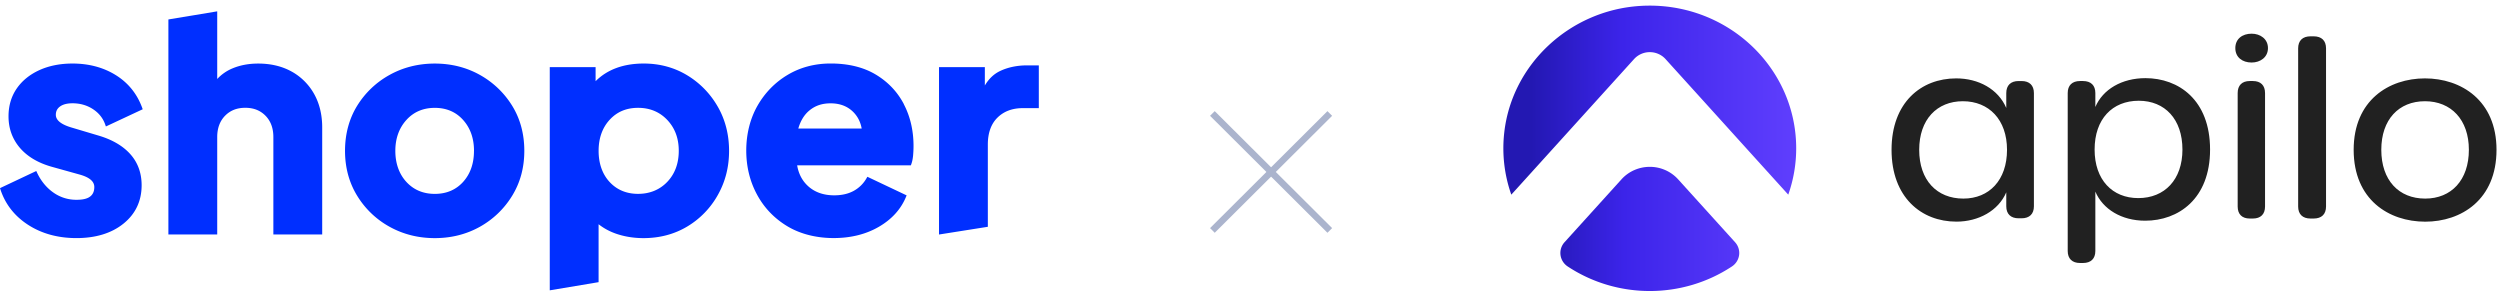
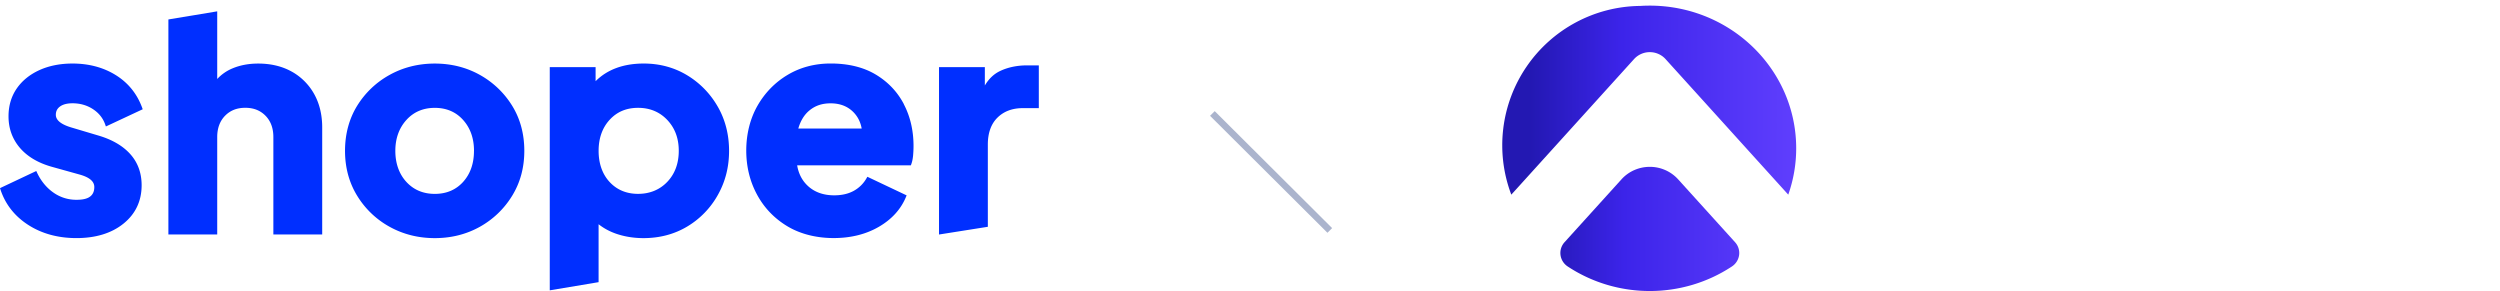
<svg xmlns="http://www.w3.org/2000/svg" width="438" height="51" viewBox="0 0 438 51">
  <defs>
    <linearGradient x1="-28.772%" y1="49.999%" x2="128.772%" y2="49.999%" id="51uagwh8sa">
      <stop stop-color="#2318B2" offset="11%" />
      <stop stop-color="#3C24EA" offset="41%" />
      <stop stop-color="#603FFE" offset="99%" />
    </linearGradient>
    <linearGradient x1="-2.18%" y1="50.007%" x2="102.197%" y2="50.007%" id="bm1e6svpxb">
      <stop stop-color="#2318B2" offset="11%" />
      <stop stop-color="#3C24EA" offset="41%" />
      <stop stop-color="#603FFE" offset="99%" />
    </linearGradient>
  </defs>
  <g fill-rule="nonzero" fill="none">
    <g fill="#ABB4CD">
      <path d="m212 20.29.821-.818 20.568 20.493-.822.818z" />
-       <path d="m233.389 20.29-.822-.818L212 39.965l.821.818z" />
    </g>
    <path d="M9.783 20.128c0 .948.96 1.705 2.859 2.248l4.576 1.363c2.432.714 4.321 1.818 5.618 3.274 1.312 1.471 1.978 3.304 1.978 5.445 0 2.751-1.067 5.014-3.172 6.714-2.085 1.686-4.86 2.542-8.252 2.542-3.205 0-6.034-.768-8.403-2.283C2.604 37.911.954 35.83.093 33.244L0 32.961l6.353-3 .142.302c.704 1.481 1.678 2.654 2.882 3.49a6.909 6.909 0 0 0 4.013 1.25c1.346 0 3.133-.229 3.133-2.233 0-.992-.847-1.71-2.59-2.194l-4.889-1.363c-2.403-.68-4.277-1.804-5.579-3.333-1.307-1.545-1.972-3.392-1.972-5.493 0-1.848.48-3.48 1.424-4.858.94-1.373 2.276-2.463 3.974-3.24 1.684-.767 3.641-1.158 5.814-1.158 2.854 0 5.399.679 7.562 2.018 2.173 1.344 3.734 3.265 4.63 5.703l.107.288-6.45 3.016-.123-.347c-.391-1.114-1.115-2.019-2.153-2.693-1.042-.68-2.246-1.021-3.573-1.021-.94 0-1.678.19-2.192.567-.49.356-.73.835-.73 1.46v.006zm41.322-7.585c-1.674-.933-3.646-1.407-5.868-1.407-1.65 0-3.162.283-4.493.84a7.646 7.646 0 0 0-2.687 1.862V1.987l-8.555 1.422v37.674h8.555V24.008c0-1.544.465-2.8 1.375-3.729.925-.938 2.08-1.393 3.544-1.393 1.463 0 2.618.455 3.543 1.393.91.929 1.375 2.18 1.375 3.729v17.075h8.556V22.332c0-2.219-.475-4.188-1.41-5.86a10.122 10.122 0 0 0-3.94-3.934l.005.005zm38.63 5.991c1.41 2.283 2.124 4.936 2.124 7.893s-.715 5.561-2.124 7.863a15.399 15.399 0 0 1-5.668 5.444c-2.354 1.315-5.006 1.985-7.889 1.985s-5.545-.67-7.914-1.985a15.283 15.283 0 0 1-5.692-5.444c-1.41-2.297-2.124-4.945-2.124-7.863s.715-5.61 2.124-7.893a15.396 15.396 0 0 1 5.692-5.414c2.369-1.315 5.031-1.984 7.914-1.984s5.535.669 7.89 1.984a15.476 15.476 0 0 1 5.667 5.414zm-6.69 7.893c0-2.18-.642-4.002-1.914-5.415-1.258-1.407-2.927-2.116-4.953-2.116-2.026 0-3.705.714-4.977 2.121-1.283 1.417-1.939 3.24-1.939 5.415s.651 4.041 1.934 5.44c1.277 1.387 2.95 2.096 4.982 2.096 2.031 0 3.695-.704 4.953-2.092 1.267-1.398 1.909-3.23 1.909-5.444l.005-.005zm42.701-7.75c1.322 2.296 1.987 4.906 1.987 7.75 0 2.844-.66 5.405-1.962 7.722a14.88 14.88 0 0 1-5.35 5.527c-2.25 1.353-4.835 2.043-7.688 2.043-1.64 0-3.206-.245-4.65-.724-1.204-.4-2.28-.977-3.21-1.71v10.15l-8.555 1.432V11.761h8.03v2.463c2.056-2.052 4.89-3.093 8.438-3.093 2.78 0 5.335.689 7.582 2.042a15.202 15.202 0 0 1 5.373 5.498l.005.005zm-18.935 2.31c-1.283 1.398-1.934 3.231-1.934 5.44 0 2.209.651 4.086 1.934 5.464 1.277 1.373 2.95 2.072 4.982 2.072 2.031 0 3.788-.709 5.114-2.102 1.332-1.397 2.012-3.225 2.012-5.434s-.676-3.993-2.012-5.41c-1.33-1.407-3.049-2.126-5.114-2.126s-3.705.704-4.982 2.097zm51.545-2.716c1.126 2.155 1.694 4.618 1.694 7.315 0 .567-.03 1.134-.079 1.686-.054.567-.156 1.061-.308 1.471l-.078.22H139.66c.255 1.52.92 2.771 1.992 3.715 1.155 1.02 2.673 1.544 4.508 1.544 1.336 0 2.491-.269 3.436-.797a5.754 5.754 0 0 0 2.212-2.184l.156-.27 6.877 3.26-.123.294c-.9 2.16-2.505 3.92-4.767 5.224-2.246 1.3-4.904 1.96-7.894 1.96s-5.824-.694-8.11-2.067c-2.285-1.374-4.076-3.24-5.324-5.562-1.248-2.311-1.88-4.906-1.88-7.717 0-2.81.66-5.546 1.963-7.829 1.302-2.277 3.083-4.105 5.295-5.42 2.217-1.319 4.748-1.988 7.528-1.988 3.098 0 5.75.65 7.899 1.935 2.148 1.285 3.807 3.035 4.933 5.195l-.005.015zm-16.532 1.07c-.916.748-1.571 1.818-1.963 3.181h11.105c-.22-1.246-.783-2.282-1.674-3.088-.984-.885-2.251-1.33-3.768-1.33-1.518 0-2.702.416-3.7 1.237zm38.16-7.888c-1.797 0-3.407.337-4.797 1.002-1.062.508-1.948 1.354-2.643 2.522v-3.211h-8.03v29.322l8.554-1.354V25.327c0-2.028.568-3.616 1.689-4.72 1.12-1.105 2.613-1.662 4.439-1.662H182v-7.492h-2.016z" fill="#002FFF" />
    <path d="M30.61 30.423a6.682 6.682 0 0 0-4.953-2.179c-1.896 0-3.7.794-4.953 2.179l-6.961 7.686-3.02 3.335a2.806 2.806 0 0 0-.713 2.24 2.844 2.844 0 0 0 1.25 2.006c8.692 5.747 20.102 5.747 28.793 0a2.844 2.844 0 0 0 1.251-2.005 2.806 2.806 0 0 0-.714-2.241l-3.019-3.335-6.96-7.686z" fill="url(#51uagwh8sa)" transform="translate(263.389 .987)" />
-     <path d="m34.646 16.245 8.328 9.205 6.076 6.71.864.956a24.38 24.38 0 0 0 1.39-8.114c0-14.355-12.418-25.884-27.357-24.949C11.628.834 1.502 10.27.157 22.232A24.414 24.414 0 0 0 1.39 33.115l.87-.956 20.64-22.797a3.716 3.716 0 0 1 2.756-1.213c1.055 0 2.058.442 2.756 1.213l6.233 6.883" fill="url(#bm1e6svpxb)" transform="translate(263.389 .987)" />
-     <path d="M331.4 26.243c0-8.297 5.188-12.51 11.326-12.51 3.89 0 7.348 1.855 8.774 5.182v-2.611c0-1.348.778-2.107 2.162-2.107h.518c1.383 0 2.162.759 2.162 2.107v19.835c0 1.348-.779 2.106-2.162 2.106h-.518c-1.384 0-2.162-.758-2.162-2.106v-2.446c-1.382 3.242-4.884 5.137-8.73 5.137-6.139.005-11.37-4.249-11.37-12.587zm20.23 0c0-5.265-3.155-8.508-7.737-8.508-4.538 0-7.65 3.201-7.65 8.508 0 5.348 3.107 8.55 7.737 8.55 4.538 0 7.65-3.244 7.65-8.55zM362.263 43.974v-27.67c0-1.348.778-2.107 2.162-2.107h.518c1.384 0 2.162.759 2.162 2.107v2.442c1.296-3.075 4.625-5.054 8.774-5.054 5.792 0 11.325 3.79 11.325 12.509 0 8.675-5.576 12.466-11.367 12.466-4.15 0-7.436-2.022-8.732-5.097v10.404c0 1.346-.778 2.104-2.162 2.104h-.518c-1.384 0-2.162-.759-2.162-2.104zm20.1-17.773c0-5.307-3.068-8.55-7.651-8.55-4.624 0-7.737 3.2-7.737 8.55 0 5.305 3.108 8.506 7.651 8.506 4.625 0 7.738-3.242 7.738-8.506zM391.629 8.428c0-1.601 1.21-2.527 2.859-2.527 1.513 0 2.859.926 2.859 2.527 0 1.6-1.341 2.526-2.86 2.526-1.647 0-2.858-.926-2.858-2.526zm.411 27.753V16.304c0-1.348.764-2.107 2.121-2.107h.552c1.357 0 2.122.759 2.122 2.107V36.18c0 1.348-.765 2.106-2.122 2.106h-.56c-1.352 0-2.113-.758-2.113-2.106zM402.636 36.181V8.471c0-1.349.778-2.107 2.161-2.107h.562c1.384 0 2.162.758 2.162 2.106v27.711c0 1.348-.778 2.106-2.162 2.106h-.562c-1.383 0-2.161-.758-2.161-2.106zM412.362 26.243c0-8.676 6.18-12.51 12.491-12.51 6.31 0 12.536 3.834 12.536 12.51 0 8.759-6.182 12.595-12.492 12.595-6.355-.003-12.535-3.836-12.535-12.595zm20.185 0c0-5.265-3.107-8.508-7.694-8.508s-7.65 3.201-7.65 8.508c0 5.348 3.068 8.55 7.694 8.55 4.581 0 7.65-3.244 7.65-8.55z" fill="#212121" />
+     <path d="m34.646 16.245 8.328 9.205 6.076 6.71.864.956a24.38 24.38 0 0 0 1.39-8.114c0-14.355-12.418-25.884-27.357-24.949A24.414 24.414 0 0 0 1.39 33.115l.87-.956 20.64-22.797a3.716 3.716 0 0 1 2.756-1.213c1.055 0 2.058.442 2.756 1.213l6.233 6.883" fill="url(#bm1e6svpxb)" transform="translate(263.389 .987)" />
  </g>
</svg>